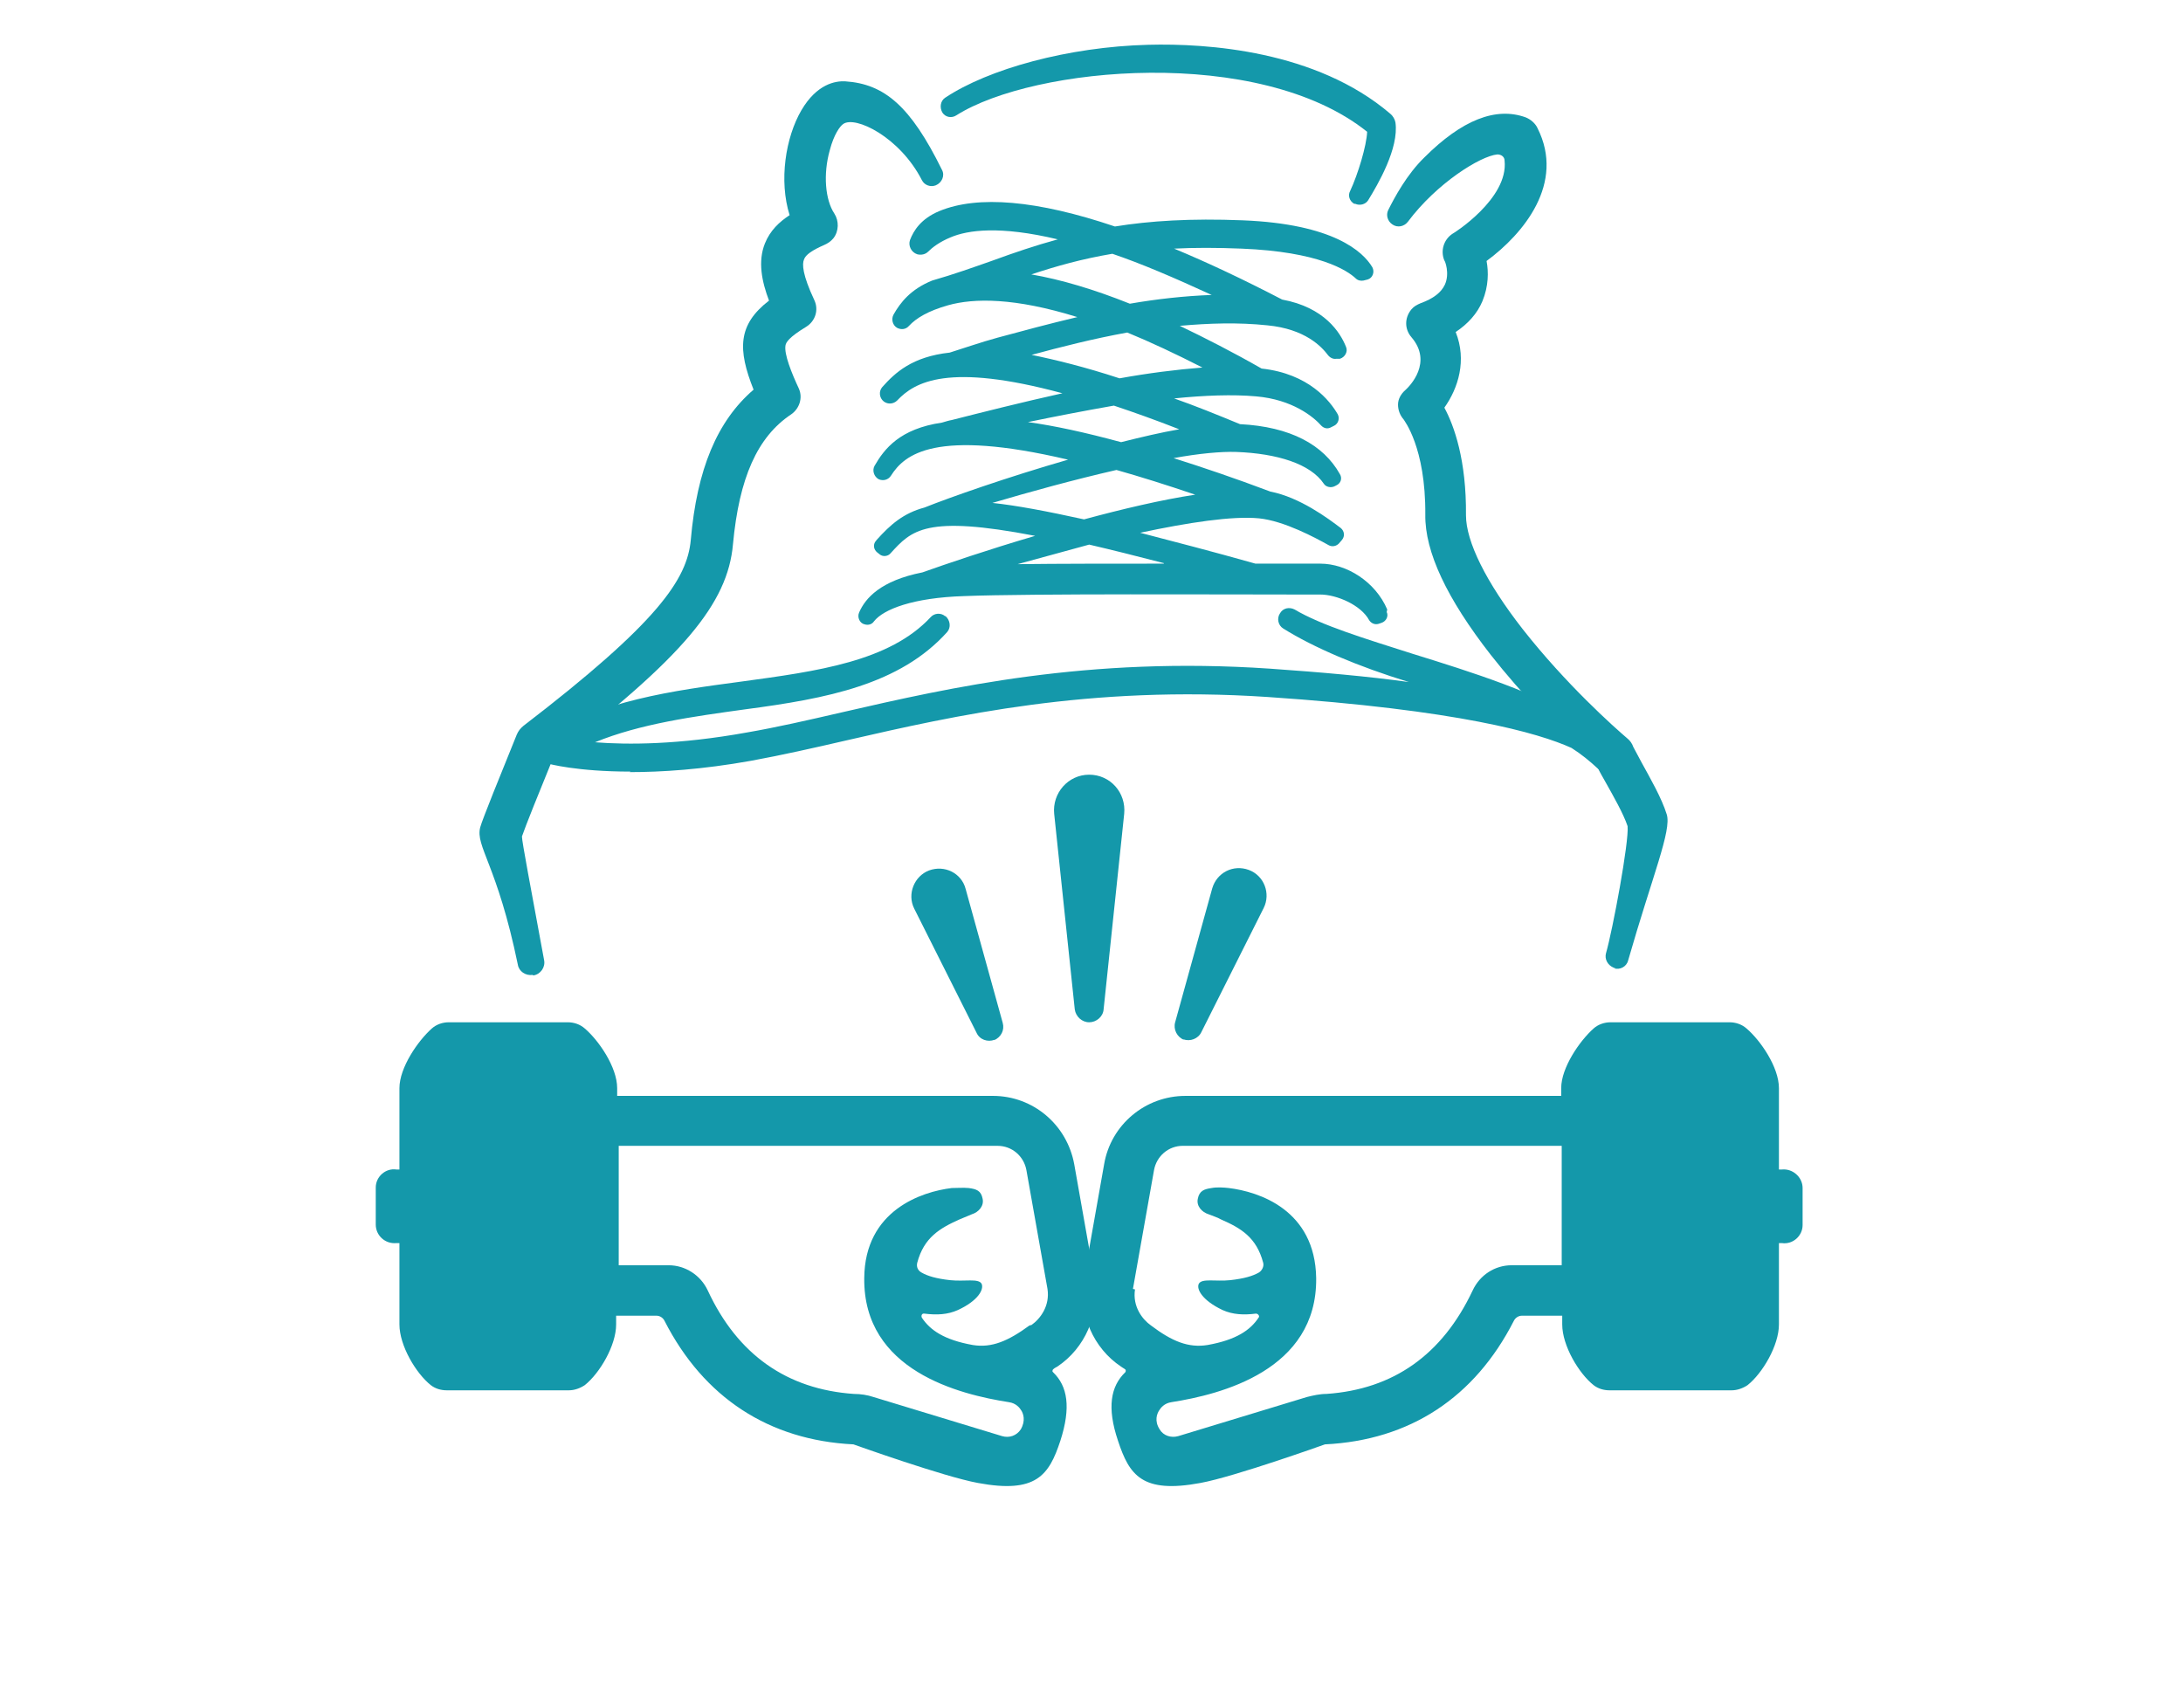
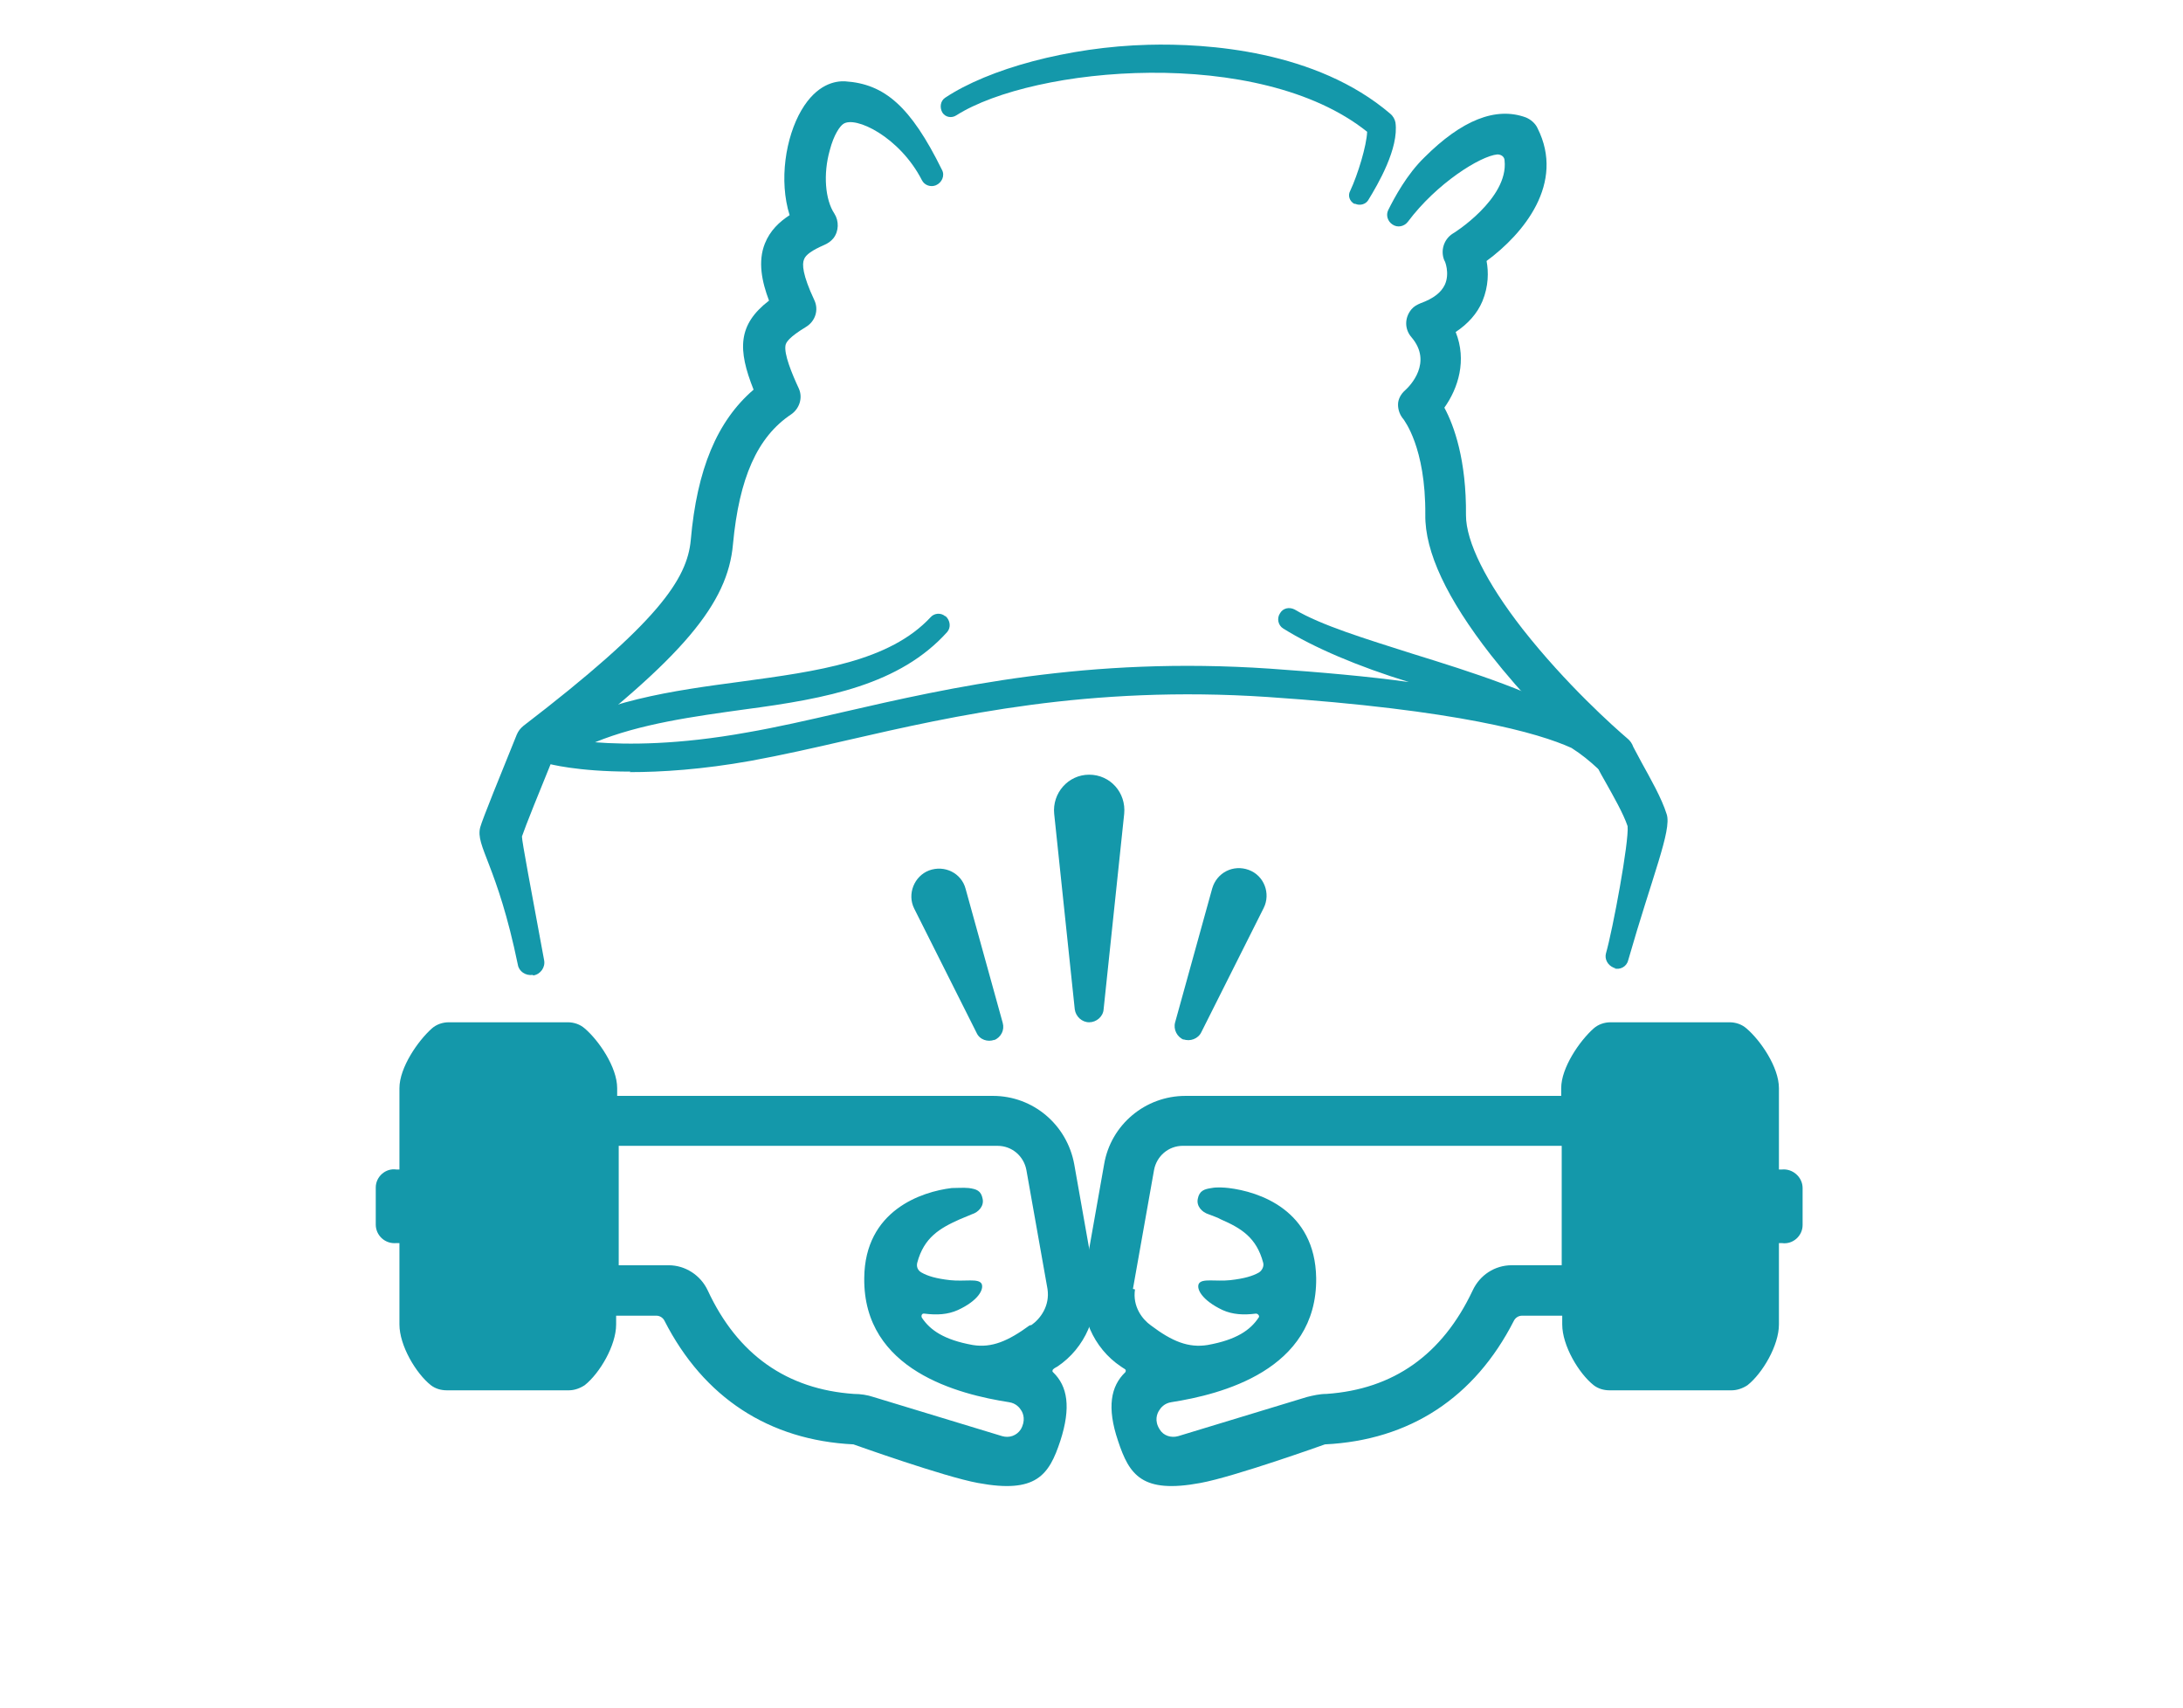
<svg xmlns="http://www.w3.org/2000/svg" id="Ebene_1" version="1.1" viewBox="0 0 424.1 331.9">
  <defs>
    <style>
      .st0 {
        fill: #1498aa;
      }
    </style>
  </defs>
  <g>
    <g>
      <path class="st0" d="M206,279.9c2.1-6.5,1.4-10.6-1.4-13.3-.1-.1-.2-.2-.1-.4,0-.2.5-.5.9-.7,5.4-3.6,8.2-10.1,7.3-16.7l-4-22.6c-1.4-7.7-8-13.3-15.8-13.3h-73v-1.5c0-4.1-3.6-9.3-6.3-11.6-.9-.8-2.1-1.2-3.3-1.2h-23.1c-1.2,0-2.4.4-3.3,1.2-2.7,2.4-6.3,7.6-6.3,11.6v15.8h-.6c-2.1-.3-4,1.4-4,3.5v7.2c0,2.1,1.8,3.8,4,3.6h.6c0,0,0,15.8,0,15.8,0,4.1,3.2,9.5,6.1,11.8.9.7,2,1,3.1,1h23.7c1.1,0,2.2-.4,3.1-1,2.9-2.3,6.1-7.7,6.1-11.8v-1.7h7.8c.7,0,1.3.4,1.6,1,7.6,14.9,20.3,23.2,36.7,24,0,0,17.6,6.3,24.2,7.5,11.3,2.1,13.8-1.5,16-8.2h0ZM200,257.5c-4.1,3-7.3,4.4-11,3.8-5.6-1-8.3-2.9-9.9-5.3-.2-.4,0-.9.5-.8,2.4.3,4.5.2,6.5-.7,3.9-1.8,5.1-4,4.6-5.1-.6-1.1-3.3-.4-6.1-.7-2.7-.3-4.4-.8-5.6-1.5-.7-.4-1-1.1-.8-1.9,1.3-4.9,4.4-6.7,8.2-8.4.5-.2,1.7-.7,2.4-1,1.3-.4,2.4-1.6,2.1-3-.3-1.6-1.2-1.9-2.7-2.1-1-.1-2.4,0-3.3,0-5.8.7-16.9,4.3-17,17.5-.2,18,18.5,22.6,28.1,24.1,1.4.2,2.1,1.1,2.4,1.6.4.6.9,2-.1,3.7-.8,1.2-2.2,1.7-3.6,1.3l-25-7.6c-1.2-.4-2.5-.6-3.8-.6-13-.9-22.6-7.6-28.4-20.1-1.4-3-4.4-4.9-7.6-4.9h-9.7v-23.2h73.6c2.8,0,5.1,2,5.6,4.7l4.1,23.1c.5,3.3-1.4,5.8-3.1,7h0Z" />
      <path class="st0" d="M233.2,288.1c6.6-1.2,24.2-7.5,24.2-7.5,16.5-.8,29.1-9.1,36.7-24,.3-.6.9-1,1.6-1h7.8v1.7c0,4.1,3.2,9.5,6.1,11.8.9.7,2,1,3.1,1h23.7c1.1,0,2.2-.4,3.1-1,2.9-2.3,6.1-7.7,6.1-11.8v-15.8h.6c2.1.3,4-1.4,4-3.5v-7.2c0-2.1-1.9-3.8-4-3.6h-.6c0,0,0-15.8,0-15.8,0-4.1-3.6-9.3-6.3-11.6-.9-.8-2.1-1.2-3.3-1.2h-23.1c-1.2,0-2.4.4-3.3,1.2-2.7,2.4-6.3,7.6-6.3,11.6v1.5h-73c-7.8,0-14.5,5.6-15.8,13.3l-4,22.6c-.9,6.6,1.9,13.1,7.3,16.7.4.3.9.5.9.7,0,.2,0,.3-.1.4-2.8,2.7-3.6,6.8-1.4,13.3,2.2,6.7,4.7,10.3,16,8.2h0ZM220.1,250.4l4.1-23.1c.5-2.7,2.8-4.7,5.6-4.7h73.6v23.2h-9.7c-3.3,0-6.2,1.9-7.6,4.9-5.9,12.5-15.4,19.2-28.4,20.1-1.3,0-2.6.3-3.8.6l-25,7.6c-1.4.4-2.9-.1-3.6-1.3-1.1-1.7-.5-3.1-.1-3.7.3-.5,1-1.4,2.4-1.6,9.6-1.5,28.3-6.2,28.1-24.1-.2-13.3-11.2-16.8-17-17.5-.9-.1-2.3-.2-3.3,0-1.4.2-2.4.5-2.7,2.1-.3,1.4.8,2.6,2.1,3,.8.3,1.9.7,2.4,1,3.9,1.7,6.9,3.5,8.2,8.4.2.7-.2,1.5-.8,1.9-1.2.7-2.9,1.2-5.6,1.5-2.8.3-5.5-.4-6.1.7-.5,1,.6,3.2,4.6,5.1,2,.9,4.1,1,6.5.7.4,0,.8.5.5.8-1.6,2.4-4.3,4.3-9.9,5.3-3.7.6-6.9-.7-11-3.8-1.7-1.2-3.6-3.7-3.1-7h0Z" />
    </g>
    <path class="st0" d="M211.6,198.6h0c-1.4,0-2.6-1.1-2.8-2.5l-4-38c-.4-4,2.7-7.6,6.8-7.6h0c4.1,0,7.2,3.5,6.8,7.6l-4,38c-.1,1.4-1.4,2.5-2.8,2.5Z" />
    <path class="st0" d="M193.2,202h0c-1.3.5-2.9,0-3.5-1.4l-12.1-24.1c-1.4-2.8,0-6.3,2.9-7.4h0c3-1.1,6.3.5,7.1,3.6l7.2,26c.4,1.4-.3,2.8-1.7,3.4h0Z" />
    <path class="st0" d="M230,202h0c-1.3-.5-2.1-2-1.7-3.4l7.2-26c.9-3.1,4.1-4.7,7.1-3.6h0c3,1.1,4.3,4.6,2.9,7.4l-12.1,24.1c-.6,1.3-2.2,1.9-3.5,1.4h0Z" />
  </g>
-   <path class="st0" d="M103.5,189.4c-1.4.2-2.7-.7-2.9-2-4-19.4-8.3-23-7.3-26.7.4-1.5,4.1-10.6,7.1-18,.3-.7.7-1.2,1.3-1.7,26.2-20.1,31.8-28.5,32.5-36.1,1.2-13.7,5.1-23.1,12.2-29.2-3.1-7.8-3.1-12.6,3-17.3-1.4-3.7-2.2-7.6-.8-11.1,1-2.5,2.8-4.2,4.8-5.5-2.1-6.7-.8-15.1,2.3-20.4,3-5.1,6.6-5.7,8.5-5.6,7.6.5,12.7,4.8,18.8,17.2.6,1.1,0,2.5-1.2,3h0c-1,.4-2.2,0-2.7-1-4.3-8.4-13-12.6-15.3-10.9-.6.4-1.8,2-2.6,5.1-1.3,4.6-.9,9.6.9,12.3.9,1.4.9,3.4-.2,4.8-.5.6-1.1,1-1.8,1.3-2.3,1-3.6,1.9-3.9,2.8-.4.9-.3,3,2,7.9.9,1.9.2,4.1-1.6,5.2-3.3,2-3.9,3-4,3.6-.3,1.7,1.2,5.4,2.6,8.4.8,1.8.1,3.9-1.5,5-6.6,4.4-10.1,12.4-11.3,25.2-1,11.6-9.8,22-34.8,41.2-2.7,6.6-5.6,13.8-6.2,15.6,0,1,1.7,9.9,4.3,24,.3,1.4-.7,2.8-2.1,3h0ZM101.3,162.1h0Z" />
+   <path class="st0" d="M103.5,189.4c-1.4.2-2.7-.7-2.9-2-4-19.4-8.3-23-7.3-26.7.4-1.5,4.1-10.6,7.1-18,.3-.7.7-1.2,1.3-1.7,26.2-20.1,31.8-28.5,32.5-36.1,1.2-13.7,5.1-23.1,12.2-29.2-3.1-7.8-3.1-12.6,3-17.3-1.4-3.7-2.2-7.6-.8-11.1,1-2.5,2.8-4.2,4.8-5.5-2.1-6.7-.8-15.1,2.3-20.4,3-5.1,6.6-5.7,8.5-5.6,7.6.5,12.7,4.8,18.8,17.2.6,1.1,0,2.5-1.2,3h0c-1,.4-2.2,0-2.7-1-4.3-8.4-13-12.6-15.3-10.9-.6.4-1.8,2-2.6,5.1-1.3,4.6-.9,9.6.9,12.3.9,1.4.9,3.4-.2,4.8-.5.6-1.1,1-1.8,1.3-2.3,1-3.6,1.9-3.9,2.8-.4.9-.3,3,2,7.9.9,1.9.2,4.1-1.6,5.2-3.3,2-3.9,3-4,3.6-.3,1.7,1.2,5.4,2.6,8.4.8,1.8.1,3.9-1.5,5-6.6,4.4-10.1,12.4-11.3,25.2-1,11.6-9.8,22-34.8,41.2-2.7,6.6-5.6,13.8-6.2,15.6,0,1,1.7,9.9,4.3,24,.3,1.4-.7,2.8-2.1,3ZM101.3,162.1h0Z" />
  <path class="st0" d="M313.9,188h-.4c-1.2-.5-1.8-1.7-1.5-2.8h0c1.3-4.5,4.5-21.7,4.2-24.7-.8-2.4-2.8-5.9-4.2-8.4-.7-1.3-1.3-2.2-1.6-3-7.3-6.4-15-14.5-20.8-21.9-8.5-10.9-12.8-20-12.7-27.2.1-13.2-4.2-18.4-4.2-18.5-.7-.8-1.1-1.8-1.1-2.9,0-1.1.6-2.1,1.4-2.8.9-.8,5.4-5.4,1.2-10.3-1.3-1.5-1.4-3.7,0-5.4.5-.6,1.1-.9,1.8-1.2,2.5-.9,4-2.1,4.7-3.6,1-2.2,0-4.7-.1-4.7-.8-1.9-.1-4.1,1.6-5.2.1,0,10.9-6.8,10.1-14.2,0-.7-.6-1.2-1.4-1.2-3.3.3-11.8,5.6-17.4,13.1-.7.9-2,1.2-3,.5h0c-.9-.6-1.3-1.8-.8-2.8,1.2-2.4,3.6-6.9,7-10.2,7.3-7.3,13.9-9.9,19.7-7.8,1,.4,1.9,1.2,2.3,2.1,5.4,10.7-2.7,20.5-9.9,25.8.4,2.1.4,4.9-.8,7.8-1,2.4-2.8,4.4-5.2,6,2.2,5.5.5,10.9-2.2,14.7,1.9,3.5,4.3,10.2,4.2,20.9,0,5.1,3.9,13,11,22.1,8.4,10.7,17.7,19,20.4,21.3.5.4.9,1,1.1,1.6.2.4,1,1.9,1.6,3,1.7,3.1,3.9,6.9,4.9,10.1,1,3.1-2.8,12-7.5,28.4h0c-.3,1.2-1.6,1.9-2.8,1.5h0Z" />
  <path class="st0" d="M263.1,39.6h0c-.9-.5-1.3-1.6-.8-2.5,1.5-3.2,3.2-8.8,3.3-11.5-21-16.8-64.8-12.7-79.8-3.2-.9.6-2.1.4-2.7-.5h0c-.6-1-.4-2.3.5-2.9,8.4-5.6,23.9-9.9,39.5-10.3,11.4-.3,32.6,1.1,47,13.4.5.4.9,1.1,1,1.7.7,5-3.4,12-5.3,15.1-.5.8-1.6,1.1-2.5.7h0Z" />
  <path class="st0" d="M122.5,149.9c-10.4,0-15.9-1.5-16.2-1.6-1.2-.4-2.1-1.6-2-2.9,0-.8.6-1.6,1.3-2.1,11-7.2,25-9.1,38.5-10.9,14.7-2,28.7-3.9,36.7-12.5.7-.8,2-.9,2.8-.2h.1c.9.8,1.1,2.2.3,3.1-9.2,10.2-23.3,12.9-39.2,15-10.1,1.4-20.4,2.8-29.2,6.4,6.3.5,16.2.5,29.5-1.9,5.8-1,11.9-2.4,18.4-3.9,21.3-4.9,47.8-10.9,83.2-8.5,10,.7,19.1,1.5,27,2.6h0c-9.8-3-18.5-6.7-24.4-10.4-1-.6-1.3-2-.6-3h0c.6-1,1.8-1.2,2.8-.7,5.2,3.1,13.8,5.7,22.9,8.6,11.6,3.6,24.4,7.6,33.5,13.4,3.9,1.8,6.2,3.8,7,6,.3.8.2,1.6-.2,2.3-1,1.6-3.1,1.8-4.3.6-1.5-1.4-3.2-2.8-5.1-4-6.4-2.9-22-7.4-59.1-9.9-34.6-2.3-60.7,3.6-81.6,8.4-6.5,1.5-12.7,2.9-18.7,4-9.5,1.7-17.4,2.2-23.6,2.2h0Z" />
-   <path class="st0" d="M269.5,118.4c-2.3-5.4-7.9-8.9-13-8.9s-2.2,0-4.4,0c-2.2,0-5,0-8.2,0-8.5-2.4-15.9-4.3-22.4-6,9.4-2,17.9-3.3,23.1-2.8,4.9.5,11,3.8,13.5,5.2.7.4,1.5.2,2-.3l.6-.7c.6-.7.5-1.7-.2-2.3-2.5-1.9-8-6-13.7-7.1h0c-6.9-2.6-13.1-4.7-18.8-6.5,4.9-.9,9.2-1.3,12.2-1.2,7.9.3,14.4,2.3,17,6.2.4.6,1.3.8,2,.5l.4-.2c.9-.4,1.2-1.4.7-2.2-3.2-5.7-9.6-9.2-19.4-9.7-4.6-1.9-8.8-3.6-12.8-5,5.9-.6,11.4-.8,15.9-.4,7.1.6,11.2,4,12.7,5.7.5.5,1.2.7,1.9.3l.6-.3c.8-.4,1.1-1.4.7-2.2-1.5-2.6-5.6-7.9-14.8-8.9-5.6-3.2-10.9-5.9-15.9-8.3,5.6-.5,11.3-.7,17-.1,7.4.7,10.6,4.2,11.8,5.8.4.5,1,.8,1.6.7h.7c1-.3,1.6-1.4,1.2-2.3-1.1-2.8-4.2-7.7-12.4-9.2-7.5-3.9-14.5-7.2-21-9.9,3.9-.2,8.2-.2,13.1,0,15,.6,20.5,4.2,22.2,5.8.4.4,1,.5,1.5.4.4-.1.8-.2.8-.2,1-.3,1.4-1.5.9-2.4-1.8-3-7.5-8.4-25.2-9.1-10.1-.4-18,.1-24.8,1.2-15.1-5.1-26.6-6.1-34.1-3-3.6,1.5-5,3.8-5.7,5.6-.4,1.1.2,2.4,1.4,2.8h0c.8.2,1.6,0,2.1-.5.8-.8,2.2-1.9,4.4-2.8,3.3-1.4,9.5-2.3,20.8.4-4.4,1.2-8.5,2.6-12.6,4.1-3.7,1.3-7.6,2.7-11.8,3.9h0c-4.2,1.7-6.2,4.3-7.5,6.6-.5.9-.2,2.1.7,2.6.8.4,1.7.3,2.3-.4,1.4-1.5,3.7-2.9,7.6-4,5-1.4,12.9-1.5,25.1,2.3-5.5,1.3-10.7,2.7-15.5,4-3.3.9-6.4,2-9.3,2.9-7.3.8-10.6,3.9-13.1,6.7-.7.8-.6,2.1.3,2.8.8.6,1.9.5,2.6-.2,3.4-3.6,9.9-7.4,32.1-1.4-8.1,1.8-15.6,3.7-21.5,5.2-.6.1-1.2.3-1.9.5-8.2,1.2-11.2,5.1-13.1,8.4-.5.9-.1,2.1.8,2.6.9.4,1.9.1,2.4-.7,2.6-4.1,8.5-9.2,34.4-3.1-11.8,3.4-22.9,7.3-27.9,9.3-4.1,1.1-6.6,3.3-9.3,6.3,0,0-.2.3-.3.4-.4.7-.2,1.5.4,2l.5.4c.6.5,1.6.4,2.1-.2h0c4.1-4.5,6.8-7.5,28.1-3.4-9.2,2.7-17.4,5.5-21.9,7.1-8.1,1.6-11.1,5-12.3,7.8-.4.9.1,2.1,1.1,2.3.7.2,1.4,0,1.8-.6,1.8-2.3,7.5-4.6,17.6-4.9,12.5-.5,51.8-.3,64.7-.3,2.2,0,3.8,0,4.4,0,3.1,0,7.9,2,9.5,5,.4.6,1.1.9,1.8.7l.6-.2c.9-.3,1.4-1.3,1-2.1h0ZM200.4,53.3c4.8-1.6,9.8-3,15.7-4,5.6,1.9,11.9,4.6,19.3,8-5.4.2-10.7.8-15.9,1.7-7-2.8-13.4-4.7-19.2-5.7h0ZM200.2,69c5.9-1.6,12.2-3.2,18.8-4.4,4.4,1.8,9.3,4.1,14.6,6.8-5.1.4-10.6,1.1-16.1,2.1-6.7-2.2-12.4-3.6-17.3-4.6ZM199.7,82c5.3-1.1,11-2.2,16.7-3.2,3.9,1.3,8.1,2.8,12.7,4.6-3.5.6-7.3,1.5-11.3,2.5-7-1.9-13-3.2-18.1-3.9h0ZM192.8,97.7c7.1-2.1,15.8-4.5,24.1-6.4,4.6,1.3,9.7,2.9,15.3,4.8-6.6,1-14.2,2.8-21.6,4.8-7.3-1.6-13.1-2.7-17.8-3.2h0ZM226.1,109.5c-9.9,0-20.3,0-28.4.1,4.4-1.2,9.1-2.5,13.9-3.8,4.3,1,9.1,2.2,14.5,3.6Z" />
</svg>